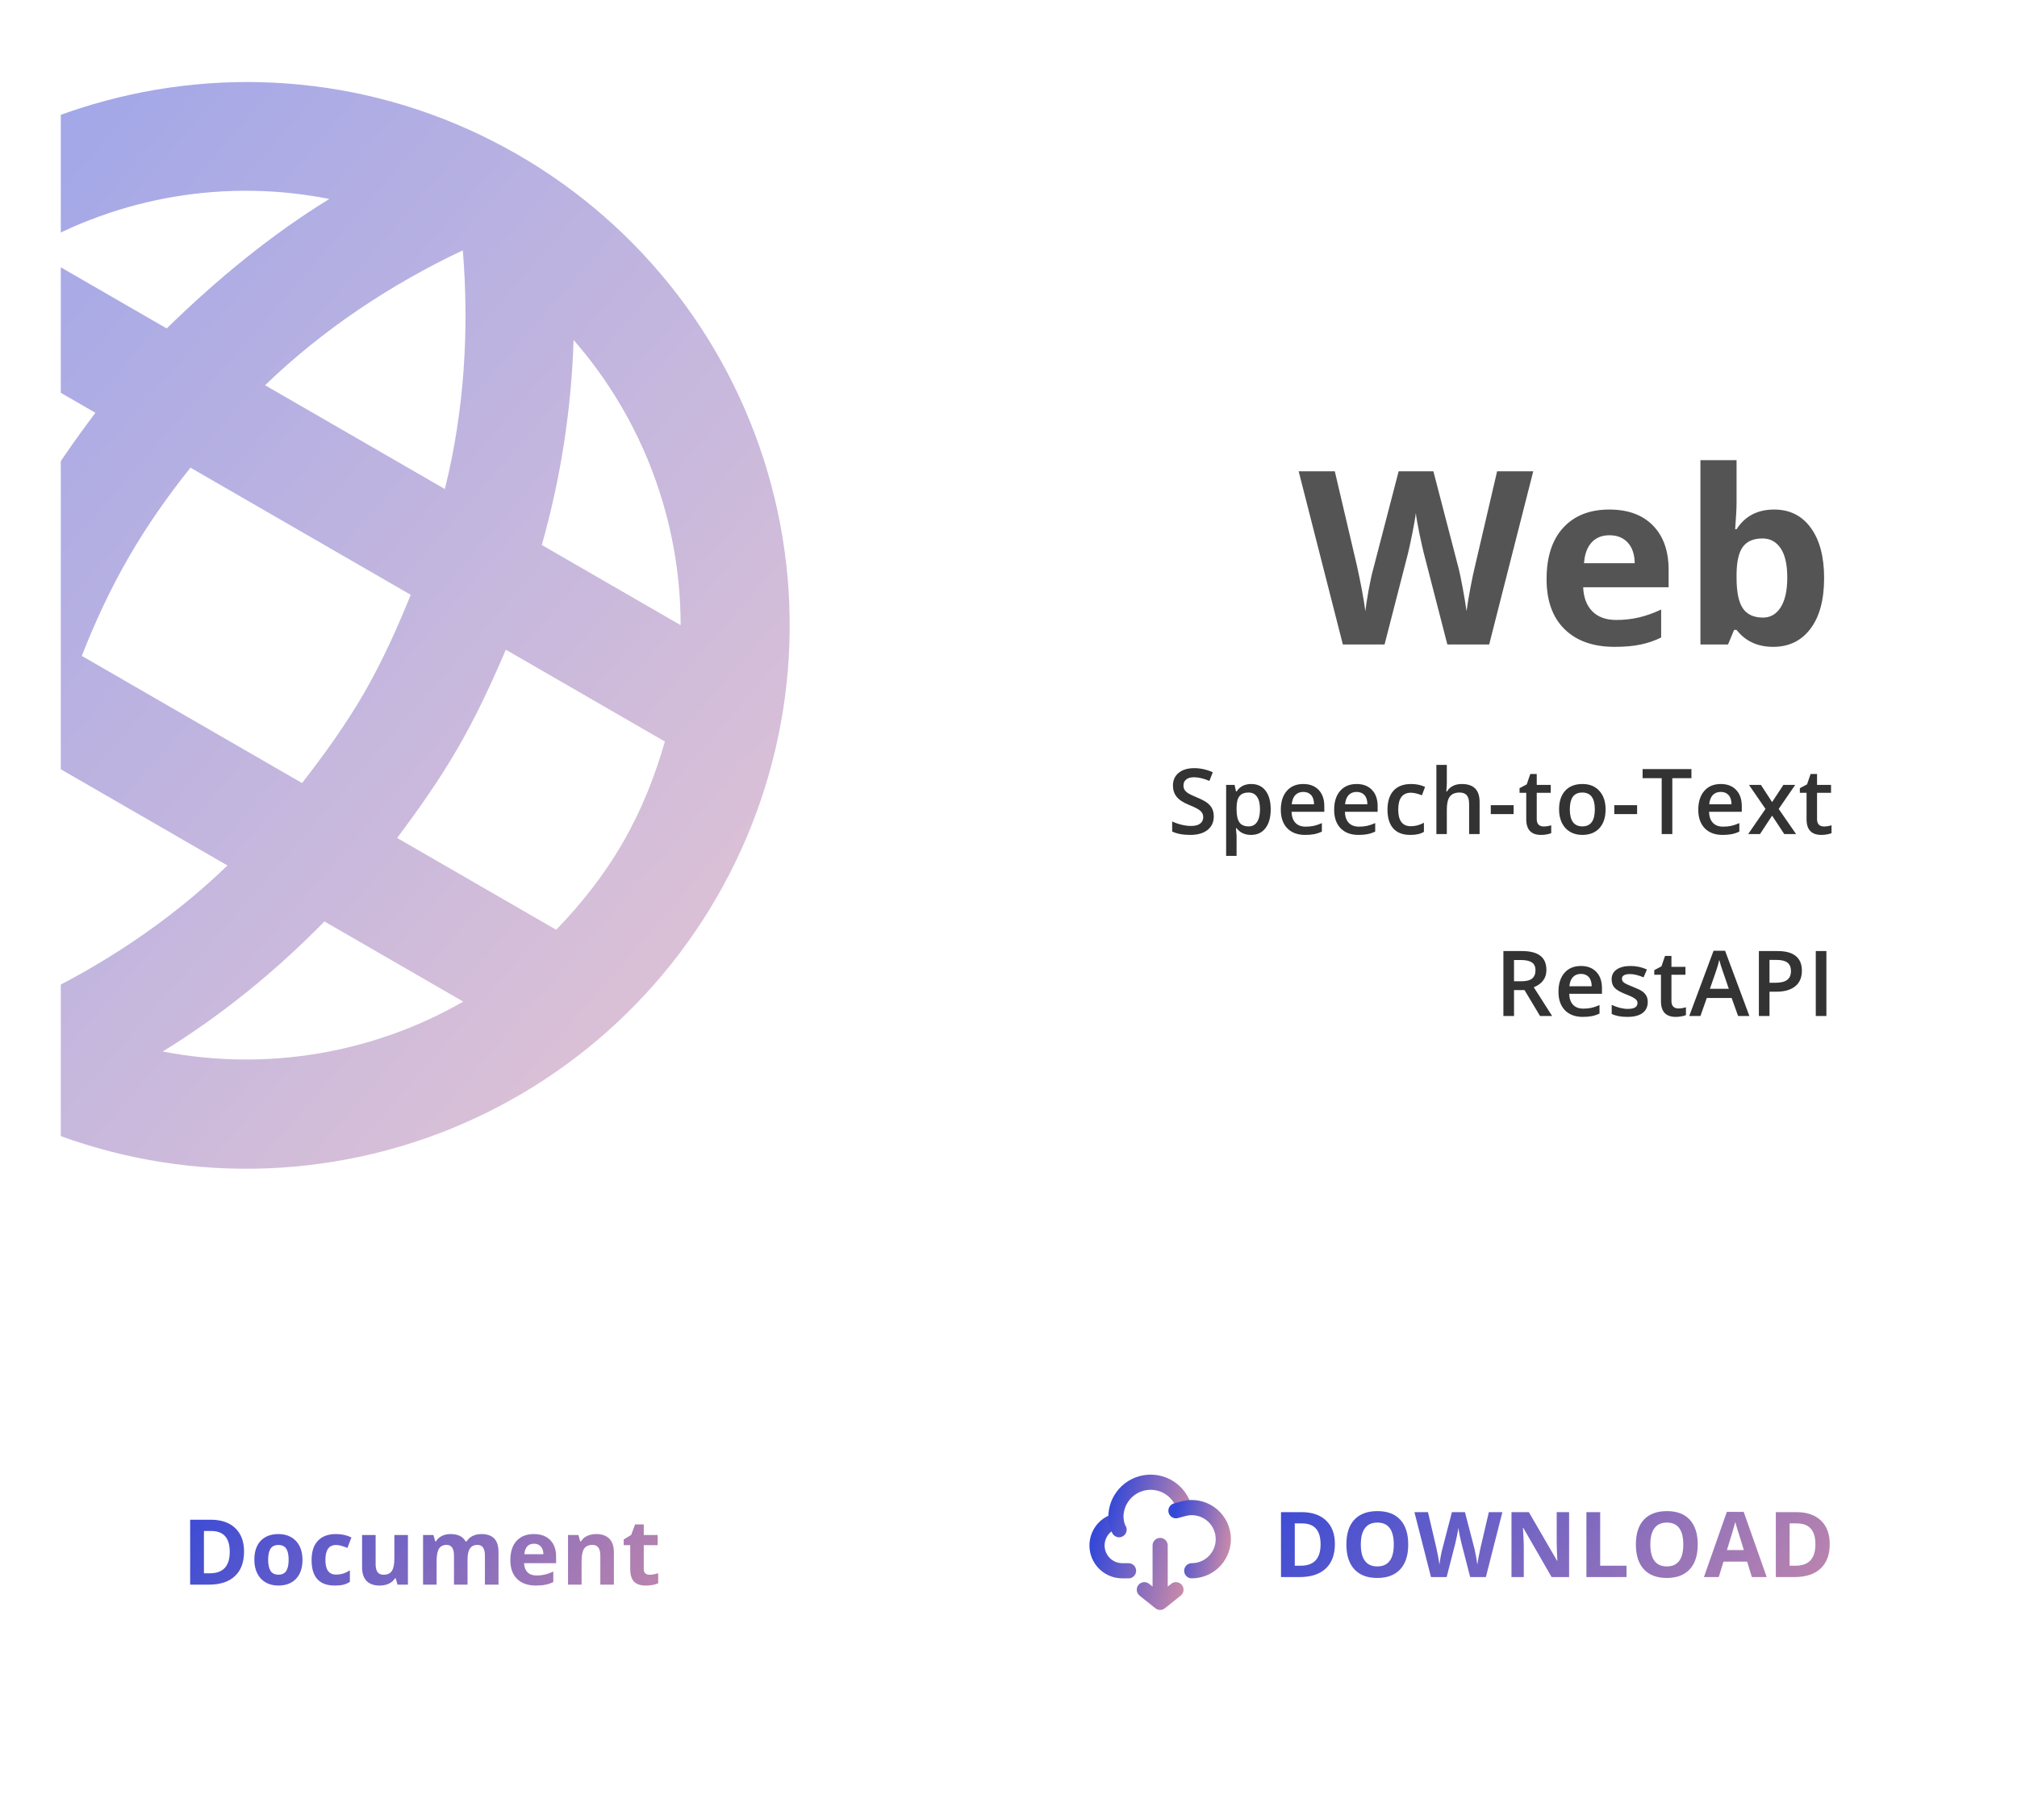
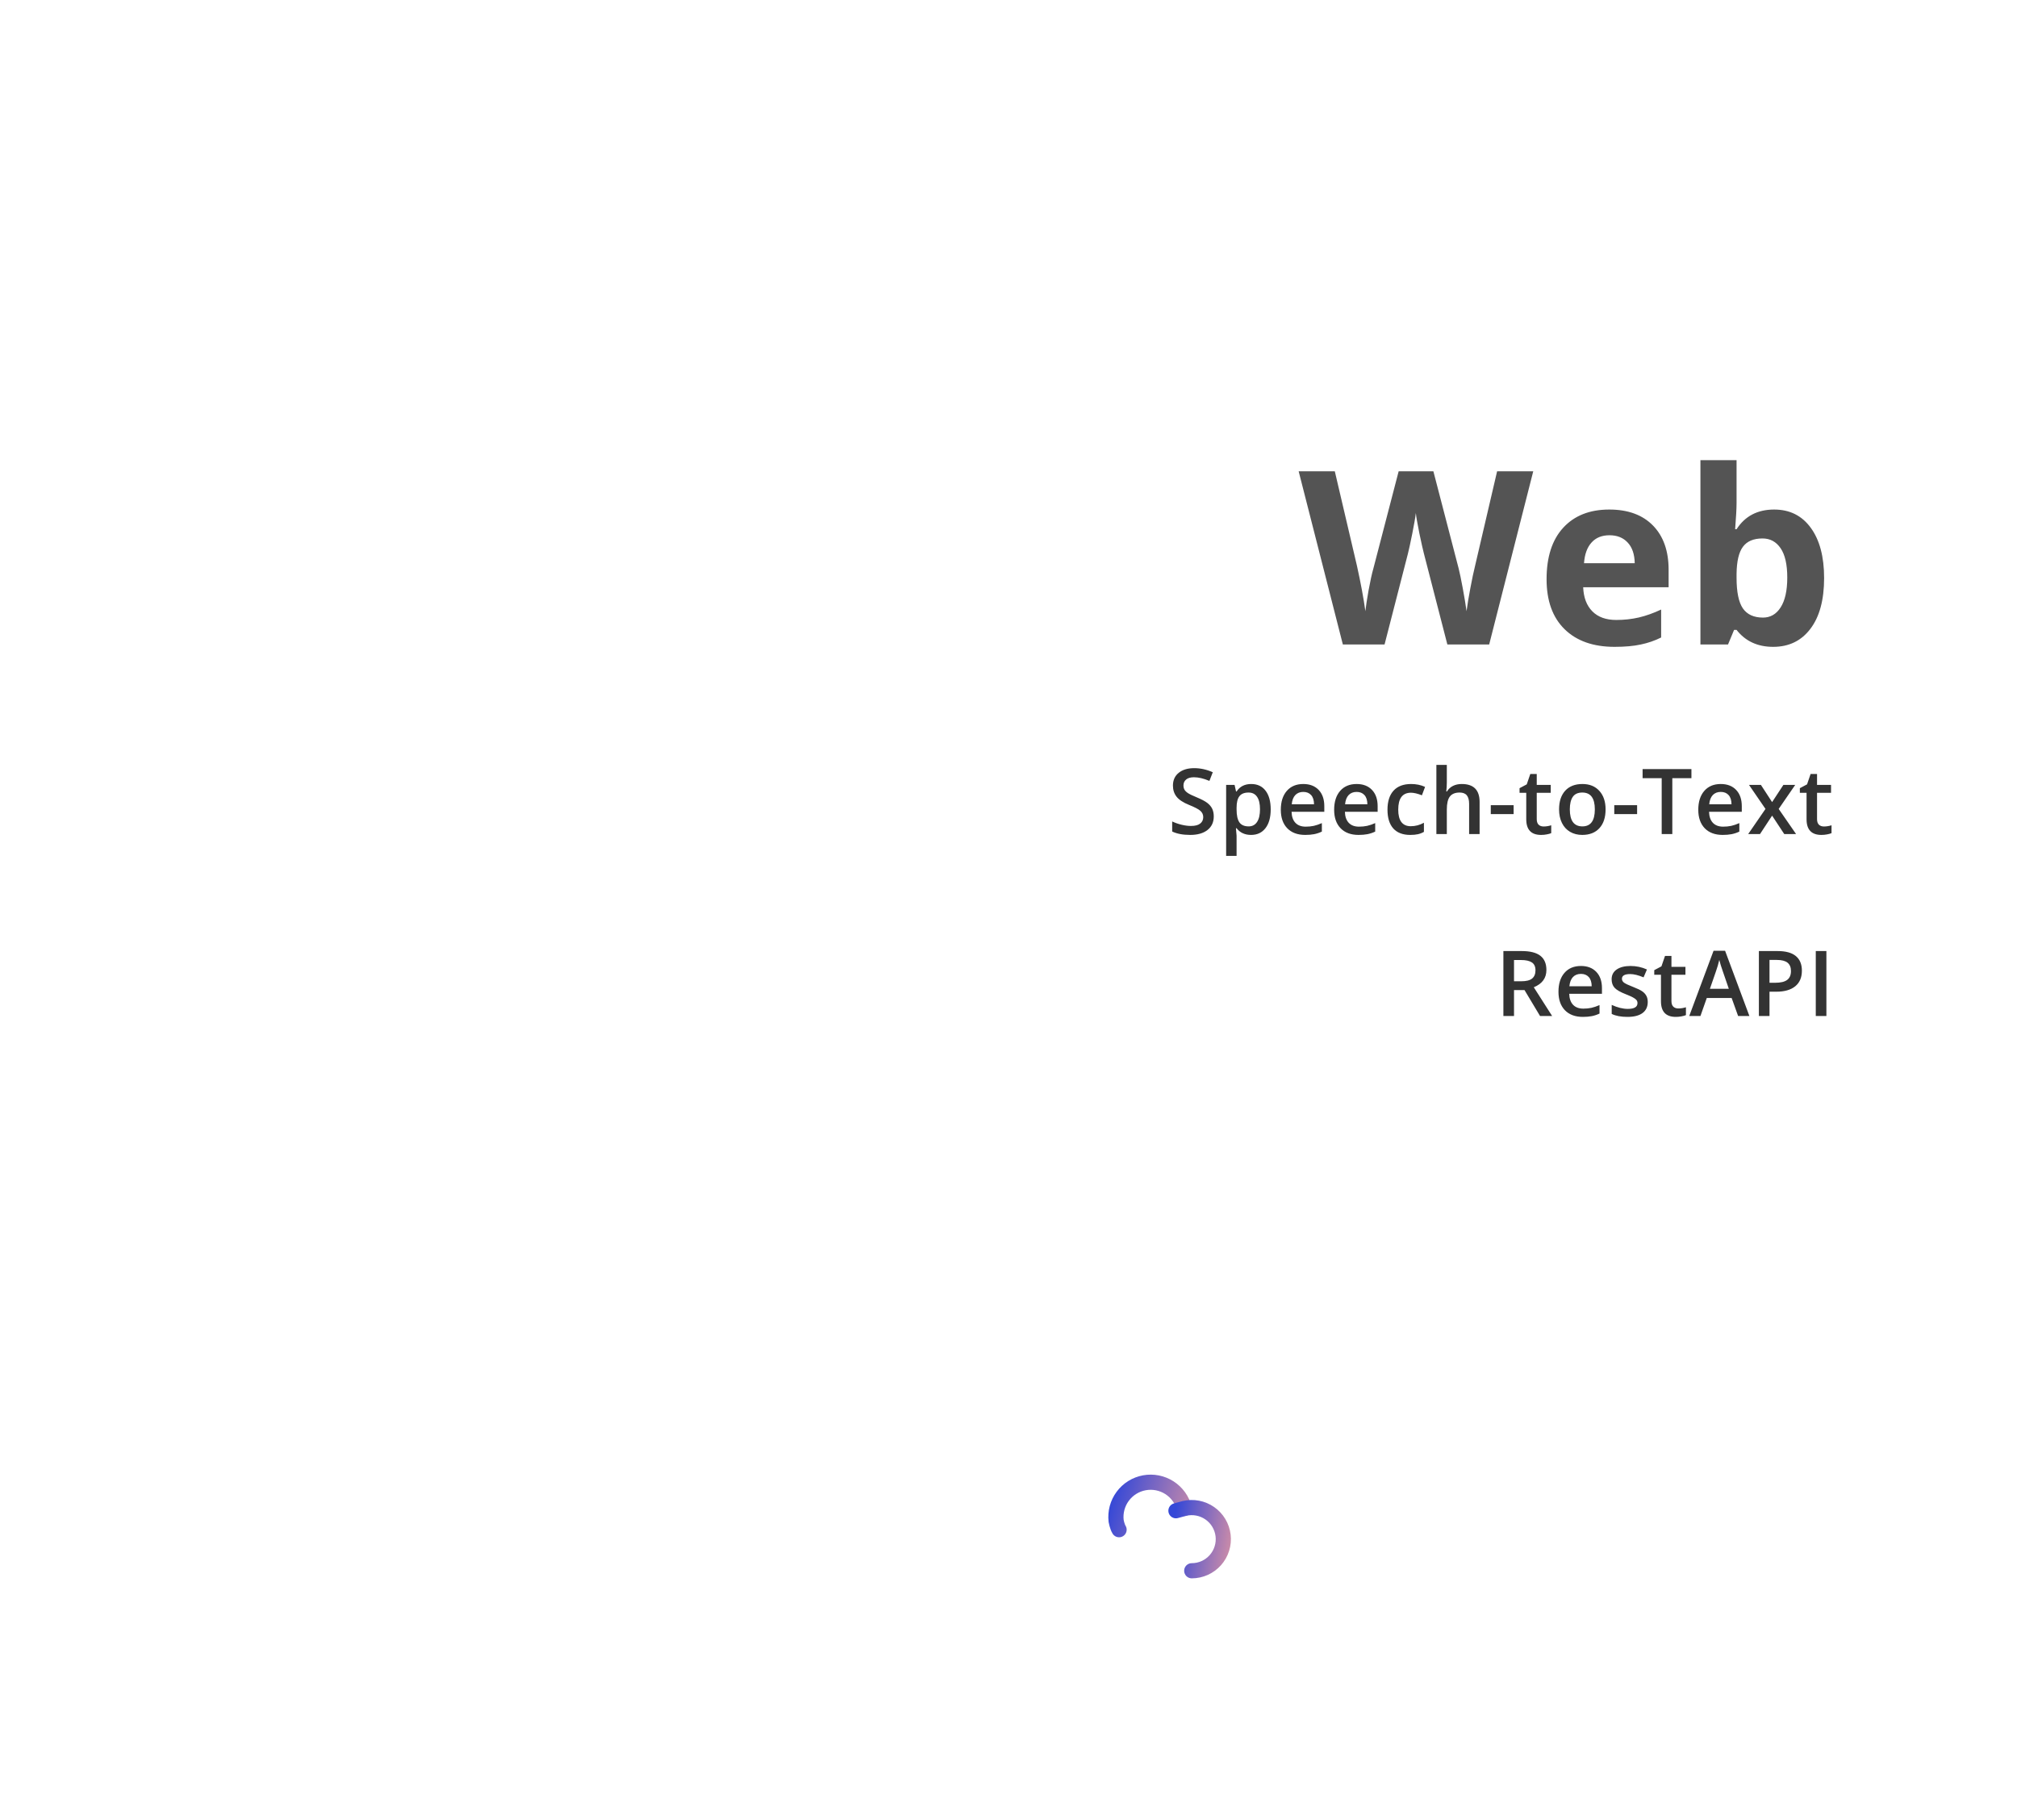
<svg xmlns="http://www.w3.org/2000/svg" width="266" height="240" viewBox="0 0 266 240" fill="none">
  <g filter="url(#filter0_dd_8255_32727)">
    <rect x="8" y="5" width="250" height="224" rx="8" fill="white" />
  </g>
-   <path d="M32.185 204.635C32.185 206.045 31.783 207.125 30.979 207.875C30.178 208.625 29.02 209 27.504 209H25.078V200.434H27.768C29.166 200.434 30.252 200.803 31.025 201.541C31.799 202.279 32.185 203.311 32.185 204.635ZM30.299 204.682C30.299 202.842 29.486 201.922 27.861 201.922H26.895V207.5H27.674C29.424 207.5 30.299 206.561 30.299 204.682ZM35.364 205.713C35.364 206.361 35.47 206.852 35.681 207.184C35.895 207.516 36.243 207.682 36.724 207.682C37.2 207.682 37.542 207.518 37.749 207.189C37.96 206.857 38.065 206.365 38.065 205.713C38.065 205.064 37.96 204.578 37.749 204.254C37.538 203.93 37.192 203.768 36.712 203.768C36.235 203.768 35.892 203.93 35.681 204.254C35.47 204.574 35.364 205.061 35.364 205.713ZM39.893 205.713C39.893 206.779 39.612 207.613 39.05 208.215C38.487 208.816 37.704 209.117 36.7 209.117C36.071 209.117 35.517 208.98 35.036 208.707C34.556 208.43 34.186 208.033 33.929 207.518C33.671 207.002 33.542 206.4 33.542 205.713C33.542 204.643 33.821 203.811 34.38 203.217C34.938 202.623 35.724 202.326 36.735 202.326C37.364 202.326 37.919 202.463 38.399 202.736C38.88 203.01 39.249 203.402 39.507 203.914C39.764 204.426 39.893 205.025 39.893 205.713ZM44.15 209.117C42.111 209.117 41.092 207.998 41.092 205.76C41.092 204.646 41.369 203.797 41.924 203.211C42.478 202.621 43.273 202.326 44.308 202.326C45.066 202.326 45.746 202.475 46.347 202.771L45.82 204.154C45.539 204.041 45.277 203.949 45.035 203.879C44.793 203.805 44.55 203.768 44.308 203.768C43.379 203.768 42.914 204.428 42.914 205.748C42.914 207.029 43.379 207.67 44.308 207.67C44.652 207.67 44.971 207.625 45.263 207.535C45.556 207.441 45.849 207.297 46.142 207.102V208.631C45.853 208.814 45.56 208.941 45.263 209.012C44.971 209.082 44.599 209.117 44.15 209.117ZM52.426 209L52.186 208.162H52.092C51.901 208.467 51.63 208.703 51.278 208.871C50.926 209.035 50.526 209.117 50.077 209.117C49.307 209.117 48.727 208.912 48.337 208.502C47.946 208.088 47.751 207.494 47.751 206.721V202.449H49.538V206.275C49.538 206.748 49.622 207.104 49.79 207.342C49.958 207.576 50.225 207.693 50.592 207.693C51.092 207.693 51.454 207.527 51.676 207.195C51.899 206.859 52.01 206.305 52.01 205.531V202.449H53.797V209H52.426ZM61.658 209H59.871V205.174C59.871 204.701 59.791 204.348 59.63 204.113C59.474 203.875 59.226 203.756 58.886 203.756C58.429 203.756 58.097 203.924 57.89 204.26C57.683 204.596 57.58 205.148 57.58 205.918V209H55.792V202.449H57.158L57.398 203.287H57.498C57.673 202.986 57.927 202.752 58.259 202.584C58.591 202.412 58.972 202.326 59.402 202.326C60.382 202.326 61.046 202.646 61.394 203.287H61.552C61.728 202.982 61.986 202.746 62.326 202.578C62.669 202.41 63.056 202.326 63.486 202.326C64.228 202.326 64.789 202.518 65.168 202.9C65.55 203.279 65.742 203.889 65.742 204.729V209H63.949V205.174C63.949 204.701 63.869 204.348 63.709 204.113C63.552 203.875 63.304 203.756 62.964 203.756C62.527 203.756 62.199 203.912 61.98 204.225C61.765 204.537 61.658 205.033 61.658 205.713V209ZM70.415 203.598C70.035 203.598 69.739 203.719 69.524 203.961C69.309 204.199 69.186 204.539 69.155 204.98H71.662C71.655 204.539 71.54 204.199 71.317 203.961C71.094 203.719 70.793 203.598 70.415 203.598ZM70.666 209.117C69.612 209.117 68.787 208.826 68.194 208.244C67.6 207.662 67.303 206.838 67.303 205.771C67.303 204.674 67.577 203.826 68.123 203.229C68.674 202.627 69.434 202.326 70.403 202.326C71.329 202.326 72.049 202.59 72.565 203.117C73.081 203.645 73.338 204.373 73.338 205.303V206.17H69.114C69.133 206.678 69.284 207.074 69.565 207.359C69.846 207.645 70.241 207.787 70.748 207.787C71.143 207.787 71.516 207.746 71.868 207.664C72.219 207.582 72.586 207.451 72.969 207.271V208.654C72.657 208.811 72.323 208.926 71.967 209C71.612 209.078 71.178 209.117 70.666 209.117ZM80.958 209H79.171V205.174C79.171 204.701 79.087 204.348 78.919 204.113C78.751 203.875 78.484 203.756 78.117 203.756C77.617 203.756 77.255 203.924 77.032 204.26C76.81 204.592 76.698 205.145 76.698 205.918V209H74.911V202.449H76.277L76.517 203.287H76.617C76.816 202.971 77.089 202.732 77.437 202.572C77.788 202.408 78.187 202.326 78.632 202.326C79.394 202.326 79.972 202.533 80.367 202.947C80.761 203.357 80.958 203.951 80.958 204.729V209ZM85.678 207.693C85.99 207.693 86.365 207.625 86.803 207.488V208.818C86.358 209.018 85.811 209.117 85.162 209.117C84.447 209.117 83.926 208.938 83.598 208.578C83.274 208.215 83.112 207.672 83.112 206.949V203.791H82.256V203.035L83.24 202.438L83.756 201.055H84.899V202.449H86.733V203.791H84.899V206.949C84.899 207.203 84.969 207.391 85.109 207.512C85.254 207.633 85.444 207.693 85.678 207.693Z" fill="url(#paint0_linear_8255_32727)" />
  <g clip-path="url(#clip0_8255_32727)">
    <g opacity="0.5" clip-path="url(#clip1_8255_32727)">
-       <path d="M52.372 110.515C55.233 106.705 57.971 102.824 60.407 98.604C62.844 94.383 64.837 90.072 66.705 85.689L87.683 97.8C86.383 102.346 84.603 106.863 82.13 111.145C79.658 115.428 76.636 119.228 73.35 122.627L52.372 110.515ZM21.463 138.681C29.164 133.941 36.319 128.142 42.785 121.53L61.094 132.101C49.103 138.984 35.035 141.319 21.463 138.681ZM39.835 103.277L10.788 86.507C12.533 82.052 14.525 77.741 16.962 73.52C19.398 69.3 22.172 65.356 25.122 61.681L54.168 78.451C52.398 82.807 50.431 87.216 47.994 91.437C45.558 95.657 42.758 99.503 39.835 103.277ZM3.955 131.882C3.103 121.46 3.711 110.805 6.29 100.46L29.999 114.149C22.33 121.555 13.406 127.409 3.955 131.882ZM21.985 43.319L3.862 32.856C15.808 25.91 29.876 23.558 43.431 26.241C35.73 30.98 28.637 36.815 21.985 43.319ZM-24.804 82.508L-6.681 92.971C-8.988 101.984 -10.495 111.044 -10.749 120.083C-19.802 109.657 -24.792 96.316 -24.804 82.508ZM-22.727 67.157C-21.427 62.611 -19.646 58.094 -17.174 53.812C-14.701 49.529 -11.68 45.729 -8.394 42.331L12.584 54.442C9.723 58.252 6.986 62.133 4.549 66.354C2.112 70.574 0.12 74.885 -1.749 79.268L-22.727 67.157ZM61.037 33.013C61.889 43.435 61.245 54.152 58.666 64.497L34.957 50.808C42.626 43.402 51.586 37.486 61.037 33.013ZM89.761 82.449L71.451 71.878C73.947 63.07 75.355 53.989 75.643 44.838C84.805 55.342 89.751 68.706 89.761 82.449ZM68.311 20.413C33.989 0.598 -9.879 12.509 -29.587 46.645C-39.091 63.106 -41.666 82.668 -36.746 101.027C-34.311 110.118 -30.108 118.64 -24.379 126.106C-18.649 133.573 -11.506 139.838 -3.355 144.544C13.105 154.047 32.667 156.623 51.027 151.703C69.386 146.784 85.04 134.773 94.543 118.312C99.249 110.161 102.303 101.164 103.532 91.833C104.76 82.502 104.139 73.021 101.703 63.93C99.267 54.839 95.064 46.317 89.335 38.851C83.606 31.384 76.462 25.119 68.311 20.413Z" fill="url(#paint1_linear_8255_32727)" />
-     </g>
+       </g>
  </g>
-   <path d="M153 211.333V203.833M153 211.333L150.917 209.667M153 211.333L155.083 209.667M147.195 200.598C146.407 200.796 145.718 201.275 145.259 201.946C144.799 202.616 144.6 203.431 144.699 204.237C144.797 205.044 145.187 205.787 145.795 206.326C146.403 206.866 147.187 207.165 148 207.167H148.833" stroke="url(#paint2_linear_8255_32727)" stroke-width="2" stroke-linecap="round" stroke-linejoin="round" />
  <path d="M156.192 198.948C155.907 197.821 155.204 196.843 154.225 196.214C153.246 195.586 152.065 195.353 150.921 195.563C149.777 195.772 148.755 196.409 148.063 197.345C147.371 198.28 147.061 199.443 147.195 200.598C147.195 200.598 147.322 201.333 147.583 201.75" stroke="url(#paint3_linear_8255_32727)" stroke-width="2" stroke-linecap="round" stroke-linejoin="round" />
  <path d="M157.167 207.166C157.755 207.166 158.337 207.041 158.873 206.8C159.41 206.558 159.889 206.206 160.28 205.766C160.67 205.326 160.963 204.808 161.139 204.247C161.316 203.685 161.371 203.093 161.301 202.509C161.232 201.925 161.04 201.362 160.737 200.857C160.435 200.352 160.029 199.918 159.546 199.581C159.063 199.245 158.515 199.014 157.937 198.905C157.358 198.796 156.764 198.811 156.192 198.948L155.083 199.25" stroke="url(#paint4_linear_8255_32727)" stroke-width="2" stroke-linecap="round" stroke-linejoin="round" />
-   <path d="M176.045 203.635C176.045 205.045 175.642 206.125 174.838 206.875C174.037 207.625 172.879 208 171.363 208H168.937V199.434H171.627C173.025 199.434 174.111 199.803 174.885 200.541C175.658 201.279 176.045 202.311 176.045 203.635ZM174.158 203.682C174.158 201.842 173.346 200.922 171.721 200.922H170.754V206.5H171.533C173.283 206.5 174.158 205.561 174.158 203.682ZM185.716 203.705C185.716 205.123 185.364 206.213 184.661 206.975C183.958 207.736 182.95 208.117 181.637 208.117C180.325 208.117 179.317 207.736 178.614 206.975C177.911 206.213 177.559 205.119 177.559 203.693C177.559 202.268 177.911 201.18 178.614 200.43C179.321 199.676 180.333 199.299 181.649 199.299C182.966 199.299 183.971 199.678 184.667 200.436C185.366 201.193 185.716 202.283 185.716 203.705ZM179.464 203.705C179.464 204.662 179.645 205.383 180.009 205.867C180.372 206.352 180.915 206.594 181.637 206.594C183.087 206.594 183.811 205.631 183.811 203.705C183.811 201.775 183.091 200.811 181.649 200.811C180.926 200.811 180.382 201.055 180.014 201.543C179.647 202.027 179.464 202.748 179.464 203.705ZM195.955 208H193.886L192.726 203.5C192.683 203.34 192.609 203.01 192.504 202.51C192.402 202.006 192.343 201.668 192.328 201.496C192.304 201.707 192.246 202.047 192.152 202.516C192.058 202.98 191.986 203.312 191.935 203.512L190.781 208H188.718L186.533 199.434H188.32L189.416 204.109C189.607 204.973 189.746 205.721 189.832 206.354C189.855 206.131 189.908 205.787 189.99 205.322C190.076 204.854 190.156 204.49 190.23 204.232L191.478 199.434H193.195L194.443 204.232C194.498 204.447 194.566 204.775 194.648 205.217C194.73 205.658 194.793 206.037 194.836 206.354C194.875 206.049 194.937 205.67 195.023 205.217C195.109 204.76 195.187 204.391 195.257 204.109L196.347 199.434H198.134L195.955 208ZM206.932 208H204.624L200.897 201.52H200.844C200.918 202.664 200.956 203.48 200.956 203.969V208H199.333V199.434H201.624L205.344 205.85H205.385C205.327 204.736 205.297 203.949 205.297 203.488V199.434H206.932V208ZM209.214 208V199.434H211.031V206.5H214.505V208H209.214ZM223.895 203.705C223.895 205.123 223.543 206.213 222.84 206.975C222.137 207.736 221.129 208.117 219.817 208.117C218.504 208.117 217.496 207.736 216.793 206.975C216.09 206.213 215.739 205.119 215.739 203.693C215.739 202.268 216.09 201.18 216.793 200.43C217.5 199.676 218.512 199.299 219.828 199.299C221.145 199.299 222.151 199.678 222.846 200.436C223.545 201.193 223.895 202.283 223.895 203.705ZM217.643 203.705C217.643 204.662 217.824 205.383 218.188 205.867C218.551 206.352 219.094 206.594 219.817 206.594C221.266 206.594 221.99 205.631 221.99 203.705C221.99 201.775 221.27 200.811 219.828 200.811C219.106 200.811 218.561 201.055 218.194 201.543C217.826 202.027 217.643 202.748 217.643 203.705ZM231.034 208L230.413 205.961H227.29L226.669 208H224.712L227.735 199.398H229.956L232.991 208H231.034ZM229.98 204.438C229.405 202.59 229.081 201.545 229.007 201.303C228.937 201.061 228.886 200.869 228.855 200.729C228.726 201.229 228.357 202.465 227.747 204.438H229.98ZM241.303 203.635C241.303 205.045 240.9 206.125 240.096 206.875C239.295 207.625 238.137 208 236.621 208H234.195V199.434H236.885C238.283 199.434 239.369 199.803 240.143 200.541C240.916 201.279 241.303 202.311 241.303 203.635ZM239.416 203.682C239.416 201.842 238.604 200.922 236.979 200.922H236.012V206.5H236.791C238.541 206.5 239.416 205.561 239.416 203.682Z" fill="url(#paint5_linear_8255_32727)" />
  <path d="M196.391 85H190.876L187.782 73C187.667 72.573 187.469 71.693 187.188 70.359C186.917 69.016 186.761 68.115 186.719 67.656C186.657 68.219 186.501 69.125 186.251 70.375C186.001 71.615 185.808 72.5 185.673 73.031L182.594 85H177.094L171.266 62.156H176.032L178.954 74.625C179.464 76.927 179.834 78.922 180.063 80.609C180.126 80.016 180.266 79.099 180.485 77.859C180.714 76.609 180.928 75.641 181.126 74.953L184.454 62.156H189.032L192.36 74.953C192.506 75.526 192.688 76.401 192.907 77.578C193.126 78.755 193.292 79.766 193.407 80.609C193.511 79.797 193.678 78.787 193.907 77.578C194.136 76.359 194.344 75.375 194.532 74.625L197.438 62.156H202.204L196.391 85ZM212.258 70.594C211.248 70.594 210.456 70.917 209.883 71.562C209.31 72.198 208.982 73.104 208.899 74.281H215.586C215.565 73.104 215.258 72.198 214.664 71.562C214.071 70.917 213.269 70.594 212.258 70.594ZM212.93 85.312C210.118 85.312 207.92 84.537 206.336 82.984C204.753 81.432 203.961 79.234 203.961 76.391C203.961 73.463 204.69 71.203 206.149 69.609C207.618 68.005 209.644 67.203 212.227 67.203C214.696 67.203 216.618 67.906 217.993 69.312C219.368 70.719 220.055 72.662 220.055 75.141V77.453H208.789C208.841 78.807 209.243 79.865 209.993 80.625C210.743 81.385 211.795 81.766 213.149 81.766C214.201 81.766 215.196 81.656 216.133 81.438C217.071 81.219 218.05 80.87 219.071 80.391V84.078C218.237 84.495 217.347 84.802 216.399 85C215.451 85.208 214.295 85.312 212.93 85.312ZM233.969 67.203C236.031 67.203 237.646 68.01 238.812 69.625C239.979 71.229 240.562 73.432 240.562 76.234C240.562 79.12 239.958 81.354 238.75 82.938C237.552 84.521 235.917 85.312 233.844 85.312C231.792 85.312 230.182 84.568 229.016 83.078H228.688L227.891 85H224.25V60.688H229.016V66.344C229.016 67.062 228.953 68.213 228.828 69.797H229.016C230.13 68.068 231.781 67.203 233.969 67.203ZM232.438 71.016C231.26 71.016 230.401 71.38 229.859 72.109C229.318 72.828 229.036 74.021 229.016 75.688V76.203C229.016 78.078 229.292 79.422 229.844 80.234C230.406 81.047 231.292 81.453 232.5 81.453C233.479 81.453 234.255 81.005 234.828 80.109C235.411 79.203 235.703 77.891 235.703 76.172C235.703 74.453 235.411 73.167 234.828 72.312C234.245 71.448 233.448 71.016 232.438 71.016Z" fill="#545454" />
  <path d="M160.07 107.674C160.07 108.436 159.795 109.033 159.244 109.467C158.693 109.9 157.934 110.117 156.965 110.117C155.996 110.117 155.203 109.967 154.586 109.666V108.342C154.977 108.525 155.391 108.67 155.828 108.775C156.27 108.881 156.68 108.934 157.059 108.934C157.613 108.934 158.021 108.828 158.283 108.617C158.549 108.406 158.682 108.123 158.682 107.768C158.682 107.447 158.561 107.176 158.318 106.953C158.076 106.73 157.576 106.467 156.818 106.162C156.037 105.846 155.486 105.484 155.166 105.078C154.846 104.672 154.686 104.184 154.686 103.613C154.686 102.898 154.939 102.336 155.447 101.926C155.955 101.516 156.637 101.311 157.492 101.311C158.312 101.311 159.129 101.49 159.941 101.85L159.496 102.992C158.734 102.672 158.055 102.512 157.457 102.512C157.004 102.512 156.66 102.611 156.426 102.811C156.191 103.006 156.074 103.266 156.074 103.59C156.074 103.812 156.121 104.004 156.215 104.164C156.309 104.32 156.463 104.469 156.678 104.609C156.893 104.75 157.279 104.936 157.838 105.166C158.467 105.428 158.928 105.672 159.221 105.898C159.514 106.125 159.729 106.381 159.865 106.666C160.002 106.951 160.07 107.287 160.07 107.674ZM164.989 110.117C164.169 110.117 163.532 109.822 163.079 109.232H162.997C163.052 109.779 163.079 110.111 163.079 110.229V112.883H161.702V103.52H162.815C162.847 103.641 162.911 103.93 163.009 104.387H163.079C163.509 103.73 164.153 103.402 165.013 103.402C165.821 103.402 166.45 103.695 166.899 104.281C167.352 104.867 167.579 105.689 167.579 106.748C167.579 107.807 167.349 108.633 166.888 109.227C166.431 109.82 165.798 110.117 164.989 110.117ZM164.655 104.527C164.108 104.527 163.708 104.688 163.454 105.008C163.204 105.328 163.079 105.84 163.079 106.543V106.748C163.079 107.537 163.204 108.109 163.454 108.465C163.704 108.816 164.112 108.992 164.679 108.992C165.155 108.992 165.522 108.797 165.78 108.406C166.038 108.016 166.167 107.459 166.167 106.736C166.167 106.01 166.038 105.461 165.78 105.09C165.526 104.715 165.151 104.527 164.655 104.527ZM172.129 110.117C171.121 110.117 170.332 109.824 169.761 109.238C169.195 108.648 168.912 107.838 168.912 106.807C168.912 105.748 169.176 104.916 169.703 104.311C170.23 103.705 170.955 103.402 171.877 103.402C172.732 103.402 173.408 103.662 173.904 104.182C174.4 104.701 174.648 105.416 174.648 106.326V107.07H170.33C170.349 107.699 170.519 108.184 170.84 108.523C171.16 108.859 171.611 109.027 172.193 109.027C172.576 109.027 172.931 108.992 173.26 108.922C173.592 108.848 173.947 108.727 174.326 108.559V109.678C173.99 109.838 173.65 109.951 173.306 110.018C172.963 110.084 172.57 110.117 172.129 110.117ZM171.877 104.445C171.439 104.445 171.088 104.584 170.822 104.861C170.56 105.139 170.404 105.543 170.353 106.074H173.295C173.287 105.539 173.158 105.135 172.908 104.861C172.658 104.584 172.314 104.445 171.877 104.445ZM179.163 110.117C178.155 110.117 177.366 109.824 176.796 109.238C176.229 108.648 175.946 107.838 175.946 106.807C175.946 105.748 176.21 104.916 176.737 104.311C177.264 103.705 177.989 103.402 178.911 103.402C179.766 103.402 180.442 103.662 180.938 104.182C181.434 104.701 181.682 105.416 181.682 106.326V107.07H177.364C177.383 107.699 177.553 108.184 177.874 108.523C178.194 108.859 178.645 109.027 179.227 109.027C179.61 109.027 179.965 108.992 180.294 108.922C180.626 108.848 180.981 108.727 181.36 108.559V109.678C181.024 109.838 180.684 109.951 180.34 110.018C179.997 110.084 179.604 110.117 179.163 110.117ZM178.911 104.445C178.473 104.445 178.122 104.584 177.856 104.861C177.594 105.139 177.438 105.543 177.387 106.074H180.329C180.321 105.539 180.192 105.135 179.942 104.861C179.692 104.584 179.348 104.445 178.911 104.445ZM185.98 110.117C185 110.117 184.253 109.832 183.742 109.262C183.234 108.688 182.98 107.865 182.98 106.795C182.98 105.705 183.246 104.867 183.777 104.281C184.312 103.695 185.084 103.402 186.091 103.402C186.775 103.402 187.39 103.529 187.937 103.783L187.521 104.891C186.939 104.664 186.459 104.551 186.08 104.551C184.959 104.551 184.398 105.295 184.398 106.783C184.398 107.51 184.537 108.057 184.814 108.424C185.095 108.787 185.505 108.969 186.044 108.969C186.658 108.969 187.238 108.816 187.785 108.512V109.713C187.539 109.857 187.275 109.961 186.994 110.023C186.716 110.086 186.378 110.117 185.98 110.117ZM195.129 110H193.746V106.016C193.746 105.516 193.645 105.143 193.442 104.896C193.243 104.65 192.924 104.527 192.487 104.527C191.909 104.527 191.483 104.701 191.209 105.049C190.94 105.393 190.805 105.971 190.805 106.783V110H189.428V100.883H190.805V103.197C190.805 103.568 190.782 103.965 190.735 104.387H190.823C191.01 104.074 191.27 103.832 191.602 103.66C191.938 103.488 192.329 103.402 192.774 103.402C194.344 103.402 195.129 104.193 195.129 105.775V110ZM196.603 107.369V106.197H199.615V107.369H196.603ZM203.567 109.004C203.903 109.004 204.238 108.951 204.574 108.846V109.883C204.422 109.949 204.225 110.004 203.983 110.047C203.744 110.094 203.496 110.117 203.238 110.117C201.934 110.117 201.281 109.43 201.281 108.055V104.562H200.397V103.953L201.346 103.449L201.815 102.078H202.664V103.52H204.51V104.562H202.664V108.031C202.664 108.363 202.746 108.609 202.91 108.77C203.078 108.926 203.297 109.004 203.567 109.004ZM211.743 106.748C211.743 107.807 211.472 108.633 210.929 109.227C210.386 109.82 209.63 110.117 208.661 110.117C208.056 110.117 207.521 109.98 207.056 109.707C206.591 109.434 206.233 109.041 205.983 108.529C205.733 108.018 205.608 107.424 205.608 106.748C205.608 105.697 205.878 104.877 206.417 104.287C206.956 103.697 207.716 103.402 208.696 103.402C209.634 103.402 210.376 103.705 210.923 104.311C211.47 104.912 211.743 105.725 211.743 106.748ZM207.026 106.748C207.026 108.244 207.579 108.992 208.685 108.992C209.778 108.992 210.325 108.244 210.325 106.748C210.325 105.268 209.774 104.527 208.673 104.527C208.095 104.527 207.675 104.719 207.413 105.102C207.155 105.484 207.026 106.033 207.026 106.748ZM212.889 107.369V106.197H215.9V107.369H212.889ZM220.544 110H219.143V102.635H216.624V101.434H223.063V102.635H220.544V110ZM227.185 110.117C226.177 110.117 225.388 109.824 224.818 109.238C224.252 108.648 223.968 107.838 223.968 106.807C223.968 105.748 224.232 104.916 224.759 104.311C225.287 103.705 226.011 103.402 226.933 103.402C227.789 103.402 228.465 103.662 228.961 104.182C229.457 104.701 229.705 105.416 229.705 106.326V107.07H225.386C225.406 107.699 225.576 108.184 225.896 108.523C226.216 108.859 226.668 109.027 227.25 109.027C227.632 109.027 227.988 108.992 228.316 108.922C228.648 108.848 229.004 108.727 229.382 108.559V109.678C229.047 109.838 228.707 109.951 228.363 110.018C228.019 110.084 227.627 110.117 227.185 110.117ZM226.933 104.445C226.496 104.445 226.144 104.584 225.879 104.861C225.617 105.139 225.461 105.543 225.41 106.074H228.351C228.343 105.539 228.215 105.135 227.965 104.861C227.715 104.584 227.371 104.445 226.933 104.445ZM232.831 106.689L230.657 103.52H232.227L233.704 105.787L235.192 103.52H236.751L234.571 106.689L236.862 110H235.303L233.704 107.574L232.11 110H230.551L232.831 106.689ZM240.533 109.004C240.869 109.004 241.205 108.951 241.54 108.846V109.883C241.388 109.949 241.191 110.004 240.949 110.047C240.71 110.094 240.462 110.117 240.205 110.117C238.9 110.117 238.247 109.43 238.247 108.055V104.562H237.363V103.953L238.312 103.449L238.781 102.078H239.63V103.52H241.476V104.562H239.63V108.031C239.63 108.363 239.712 108.609 239.876 108.77C240.044 108.926 240.263 109.004 240.533 109.004Z" fill="#333333" />
  <path d="M199.667 129.418H200.639C201.292 129.418 201.764 129.297 202.057 129.055C202.35 128.812 202.497 128.453 202.497 127.977C202.497 127.492 202.339 127.145 202.022 126.934C201.706 126.723 201.229 126.617 200.592 126.617H199.667V129.418ZM199.667 130.578V134H198.266V125.434H200.686C201.792 125.434 202.61 125.641 203.141 126.055C203.673 126.469 203.938 127.094 203.938 127.93C203.938 128.996 203.384 129.756 202.274 130.209L204.694 134H203.1L201.05 130.578H199.667ZM208.746 134.117C207.738 134.117 206.949 133.824 206.379 133.238C205.812 132.648 205.529 131.838 205.529 130.807C205.529 129.748 205.793 128.916 206.32 128.311C206.847 127.705 207.572 127.402 208.494 127.402C209.349 127.402 210.025 127.662 210.521 128.182C211.017 128.701 211.265 129.416 211.265 130.326V131.07H206.947C206.966 131.699 207.136 132.184 207.457 132.523C207.777 132.859 208.228 133.027 208.81 133.027C209.193 133.027 209.548 132.992 209.877 132.922C210.209 132.848 210.564 132.727 210.943 132.559V133.678C210.607 133.838 210.267 133.951 209.923 134.018C209.58 134.084 209.187 134.117 208.746 134.117ZM208.494 128.445C208.056 128.445 207.705 128.584 207.439 128.861C207.177 129.139 207.021 129.543 206.97 130.074H209.912C209.904 129.539 209.775 129.135 209.525 128.861C209.275 128.584 208.931 128.445 208.494 128.445ZM217.303 132.154C217.303 132.787 217.073 133.273 216.612 133.613C216.151 133.949 215.491 134.117 214.631 134.117C213.768 134.117 213.075 133.986 212.551 133.725V132.535C213.313 132.887 214.022 133.062 214.678 133.062C215.526 133.062 215.95 132.807 215.95 132.295C215.95 132.131 215.903 131.994 215.809 131.885C215.715 131.775 215.561 131.662 215.346 131.545C215.131 131.428 214.832 131.295 214.45 131.146C213.704 130.857 213.198 130.568 212.932 130.279C212.67 129.99 212.54 129.615 212.54 129.154C212.54 128.6 212.762 128.17 213.207 127.865C213.657 127.557 214.266 127.402 215.036 127.402C215.797 127.402 216.518 127.557 217.198 127.865L216.752 128.902C216.053 128.613 215.465 128.469 214.989 128.469C214.262 128.469 213.899 128.676 213.899 129.09C213.899 129.293 213.993 129.465 214.18 129.605C214.372 129.746 214.786 129.939 215.422 130.186C215.957 130.393 216.346 130.582 216.588 130.754C216.831 130.926 217.01 131.125 217.127 131.352C217.245 131.574 217.303 131.842 217.303 132.154ZM221.331 133.004C221.667 133.004 222.003 132.951 222.339 132.846V133.883C222.187 133.949 221.99 134.004 221.747 134.047C221.509 134.094 221.261 134.117 221.003 134.117C219.699 134.117 219.046 133.43 219.046 132.055V128.562H218.161V127.953L219.111 127.449L219.579 126.078H220.429V127.52H222.275V128.562H220.429V132.031C220.429 132.363 220.511 132.609 220.675 132.77C220.843 132.926 221.062 133.004 221.331 133.004ZM229.221 134L228.365 131.621H225.09L224.252 134H222.776L225.981 125.398H227.504L230.709 134H229.221ZM227.996 130.414L227.194 128.082C227.135 127.926 227.053 127.68 226.947 127.344C226.846 127.008 226.776 126.762 226.737 126.605C226.631 127.086 226.477 127.611 226.274 128.182L225.5 130.414H227.996ZM237.632 128.023C237.632 128.918 237.339 129.604 236.753 130.08C236.167 130.557 235.333 130.795 234.251 130.795H233.36V134H231.96V125.434H234.427C235.497 125.434 236.298 125.652 236.829 126.09C237.364 126.527 237.632 127.172 237.632 128.023ZM233.36 129.617H234.105C234.823 129.617 235.351 129.492 235.687 129.242C236.023 128.992 236.191 128.602 236.191 128.07C236.191 127.578 236.04 127.211 235.739 126.969C235.439 126.727 234.97 126.605 234.333 126.605H233.36V129.617ZM239.463 134V125.434H240.863V134H239.463Z" fill="#333333" />
  <defs>
    <filter id="filter0_dd_8255_32727" x="0" y="0" width="266" height="240" filterUnits="userSpaceOnUse" color-interpolation-filters="sRGB">
      <feFlood flood-opacity="0" result="BackgroundImageFix" />
      <feColorMatrix in="SourceAlpha" type="matrix" values="0 0 0 0 0 0 0 0 0 0 0 0 0 0 0 0 0 0 127 0" result="hardAlpha" />
      <feOffset dy="3" />
      <feGaussianBlur stdDeviation="4" />
      <feColorMatrix type="matrix" values="0 0 0 0 0 0 0 0 0 0 0 0 0 0 0 0 0 0 0.1 0" />
      <feBlend mode="normal" in2="BackgroundImageFix" result="effect1_dropShadow_8255_32727" />
      <feColorMatrix in="SourceAlpha" type="matrix" values="0 0 0 0 0 0 0 0 0 0 0 0 0 0 0 0 0 0 127 0" result="hardAlpha" />
      <feOffset />
      <feGaussianBlur stdDeviation="1" />
      <feColorMatrix type="matrix" values="0 0 0 0 0 0 0 0 0 0 0 0 0 0 0 0 0 0 0.06 0" />
      <feBlend mode="normal" in2="effect1_dropShadow_8255_32727" result="effect2_dropShadow_8255_32727" />
      <feBlend mode="normal" in="SourceGraphic" in2="effect2_dropShadow_8255_32727" result="shape" />
    </filter>
    <linearGradient id="paint0_linear_8255_32727" x1="24" y1="195" x2="103.868" y2="250.526" gradientUnits="userSpaceOnUse">
      <stop stop-color="#3548D7" />
      <stop offset="0.656" stop-color="#C388AB" />
      <stop offset="1" stop-color="#F4AE95" />
    </linearGradient>
    <linearGradient id="paint1_linear_8255_32727" x1="6.246" y1="-15.42" x2="202.58" y2="155.633" gradientUnits="userSpaceOnUse">
      <stop stop-color="#3548D7" />
      <stop offset="0.656" stop-color="#C388AB" />
      <stop offset="1" stop-color="#F4AE95" />
    </linearGradient>
    <linearGradient id="paint2_linear_8255_32727" x1="144.674" y1="200.598" x2="163.274" y2="204.124" gradientUnits="userSpaceOnUse">
      <stop stop-color="#3548D7" />
      <stop offset="0.656" stop-color="#C388AB" />
      <stop offset="1" stop-color="#F4AE95" />
    </linearGradient>
    <linearGradient id="paint3_linear_8255_32727" x1="147.164" y1="195.487" x2="162.645" y2="199.85" gradientUnits="userSpaceOnUse">
      <stop stop-color="#3548D7" />
      <stop offset="0.656" stop-color="#C388AB" />
      <stop offset="1" stop-color="#F4AE95" />
    </linearGradient>
    <linearGradient id="paint4_linear_8255_32727" x1="155.083" y1="198.833" x2="166.404" y2="200.492" gradientUnits="userSpaceOnUse">
      <stop stop-color="#3548D7" />
      <stop offset="0.656" stop-color="#C388AB" />
      <stop offset="1" stop-color="#F4AE95" />
    </linearGradient>
    <linearGradient id="paint5_linear_8255_32727" x1="167" y1="194" x2="250.446" y2="261.985" gradientUnits="userSpaceOnUse">
      <stop stop-color="#3548D7" />
      <stop offset="0.656" stop-color="#C388AB" />
      <stop offset="1" stop-color="#F4AE95" />
    </linearGradient>
    <clipPath id="clip0_8255_32727">
      <rect width="142" height="195" fill="white" transform="translate(8 5)" />
    </clipPath>
    <clipPath id="clip1_8255_32727">
      <rect width="172" height="172" fill="white" transform="translate(1 -35) rotate(30)" />
    </clipPath>
  </defs>
</svg>